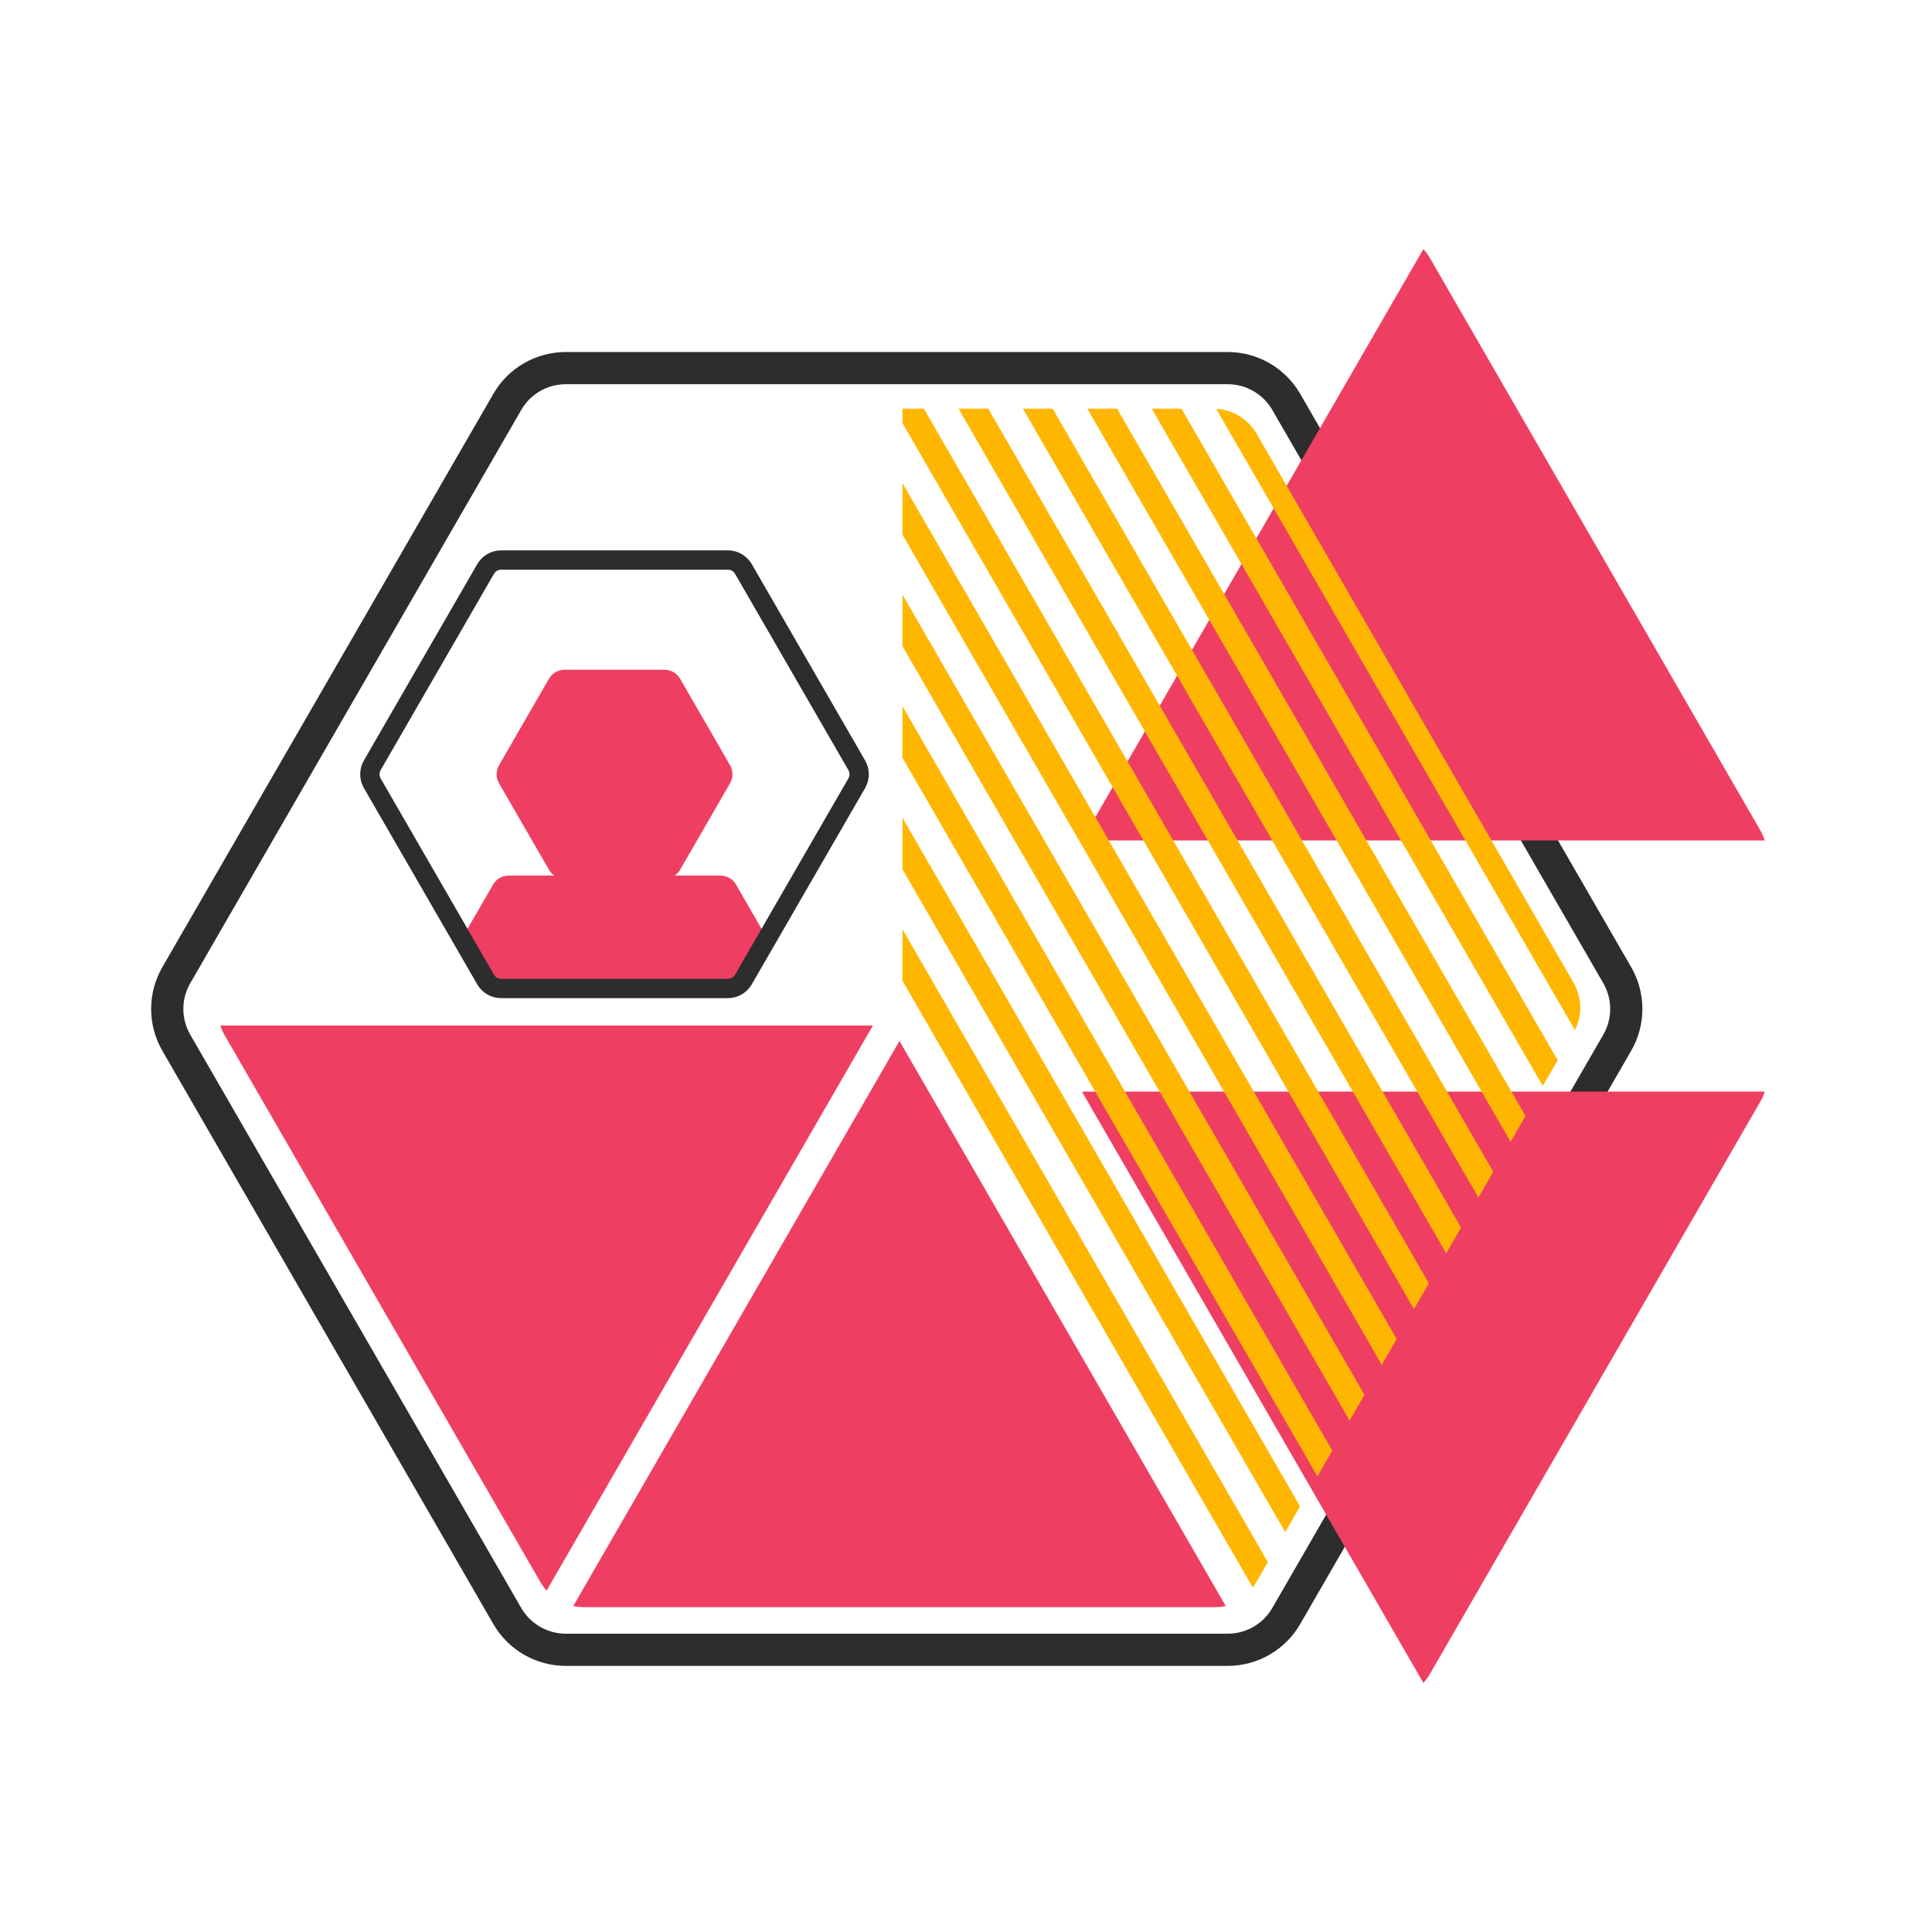
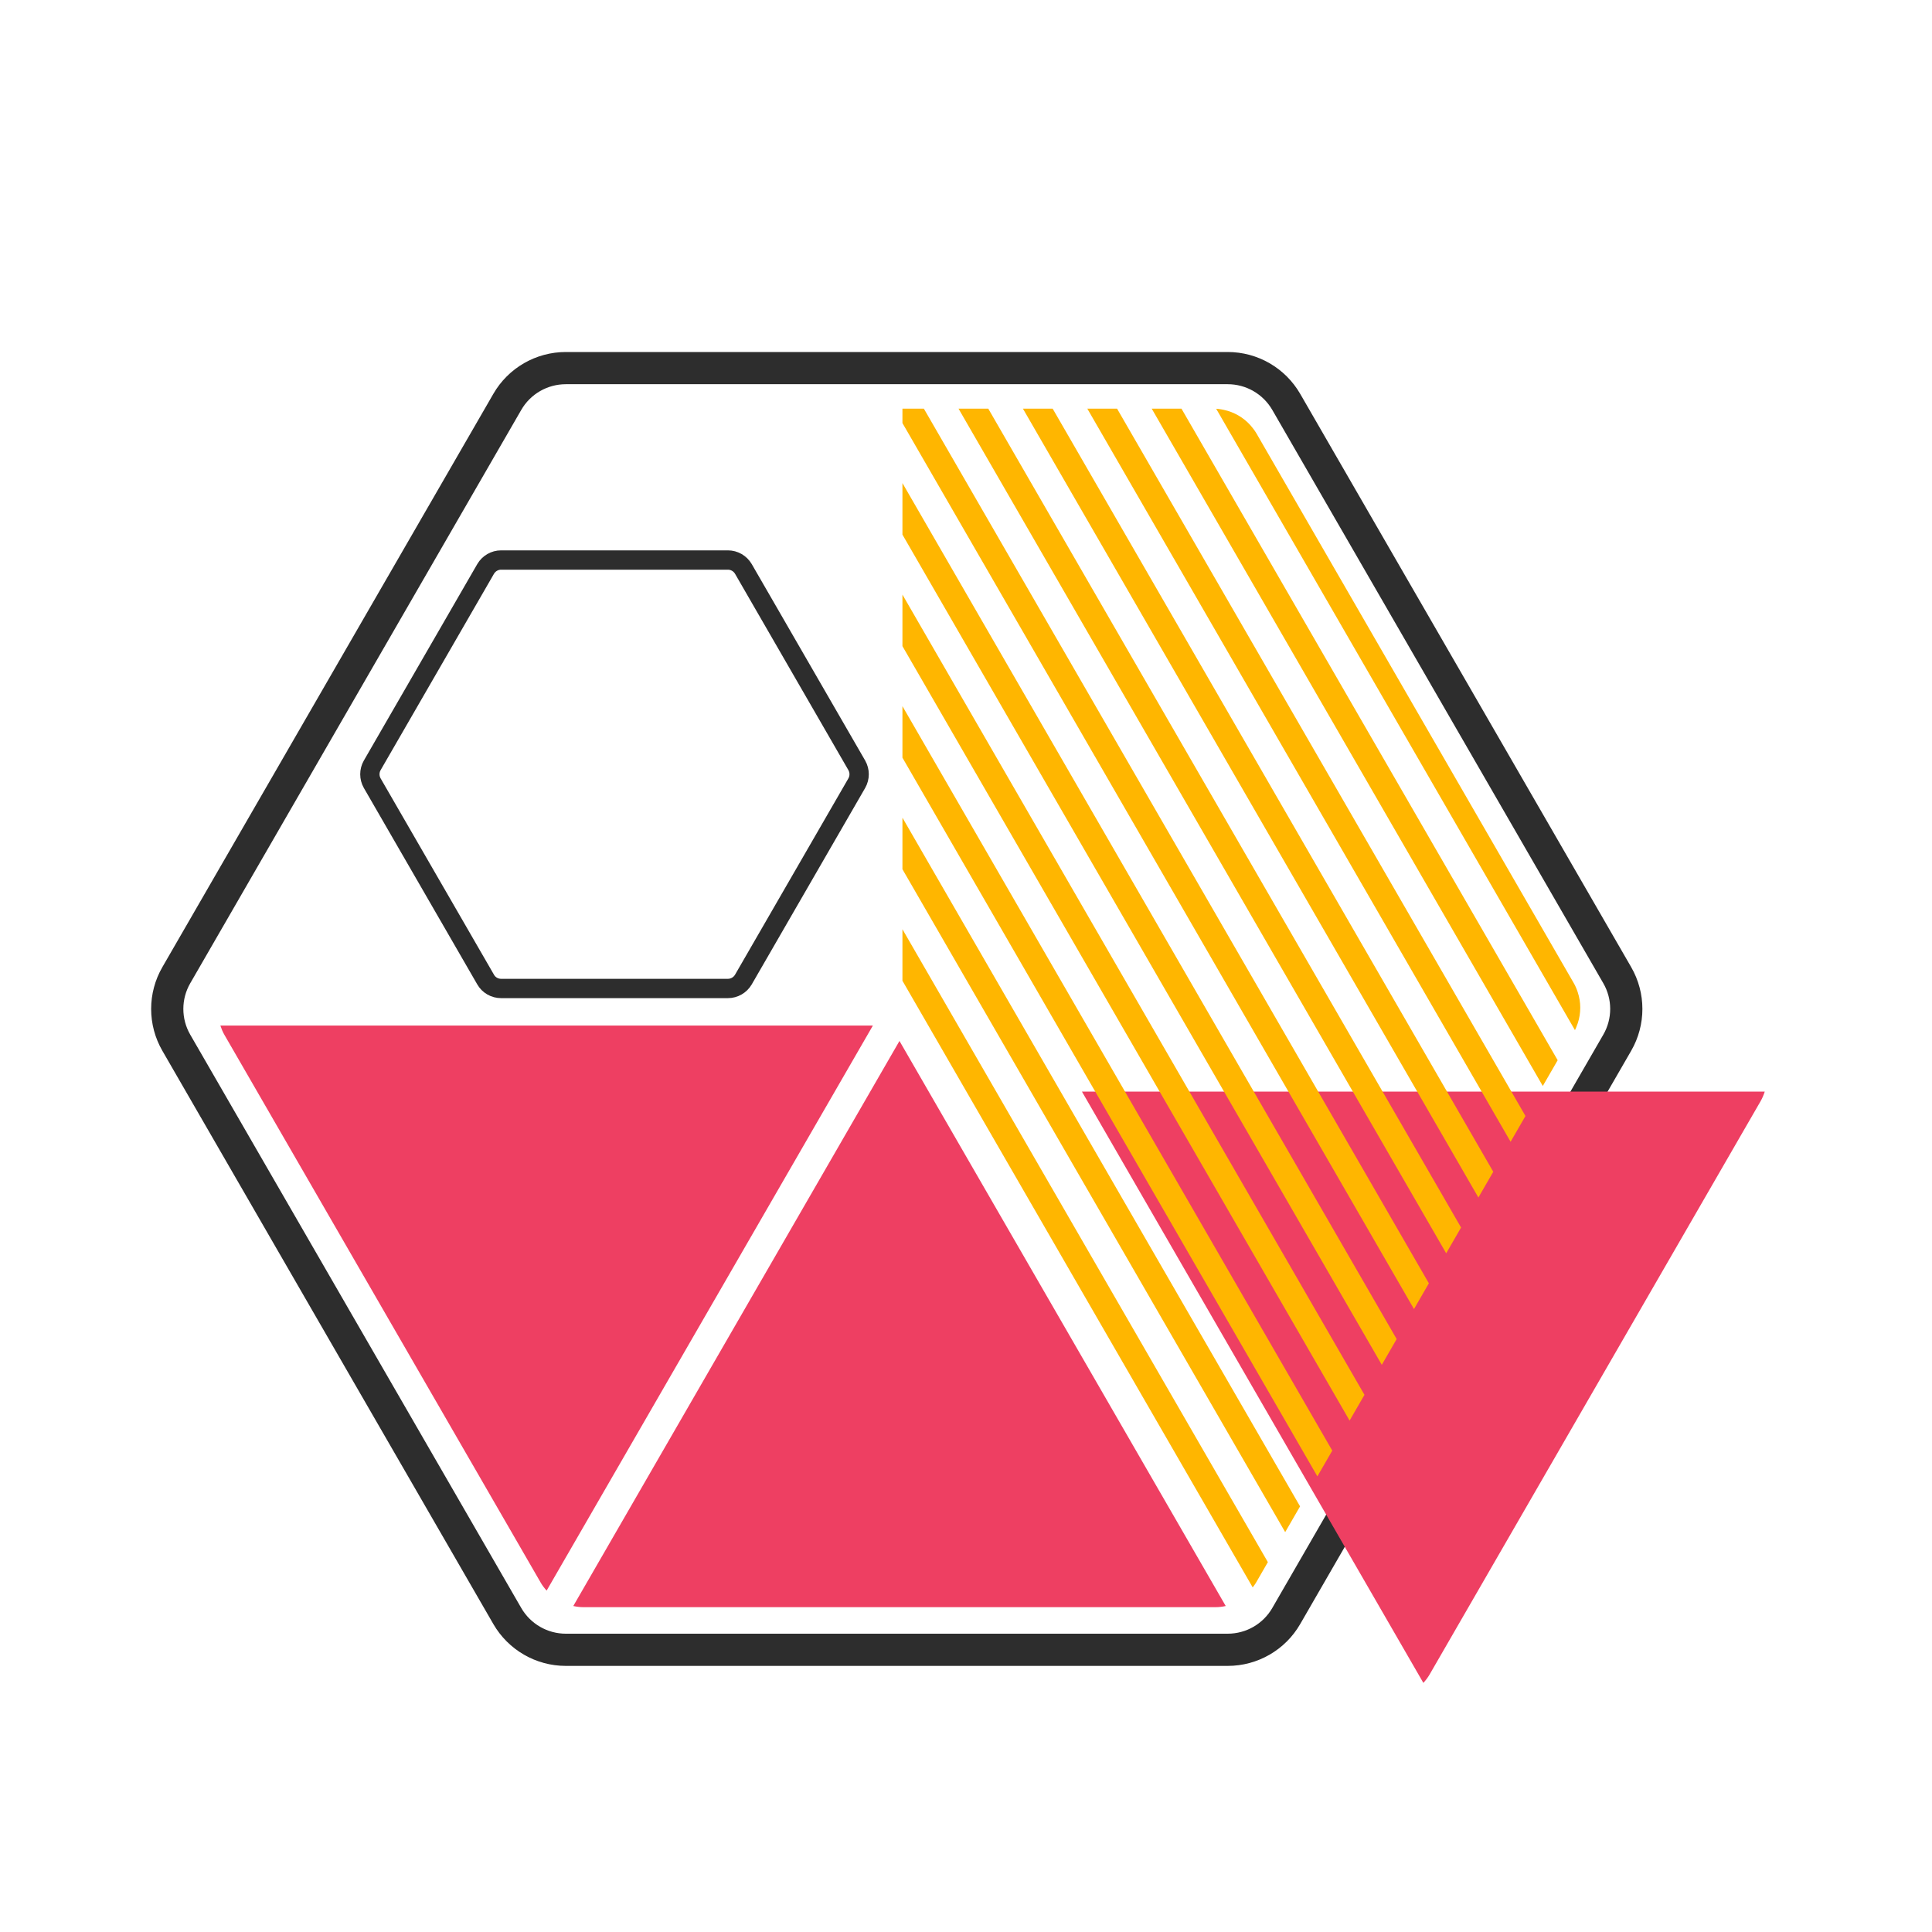
<svg xmlns="http://www.w3.org/2000/svg" xmlns:xlink="http://www.w3.org/1999/xlink" version="1.1" id="Layer_1" x="0px" y="0px" viewBox="0 0 300 300" style="enable-background:new 0 0 300 300;" xml:space="preserve">
  <style type="text/css">
	.st0{fill:none;stroke:#2D2D2D;stroke-width:5;stroke-linejoin:round;stroke-miterlimit:10;}
	.st1{fill:#EE3F62;}
	.st2{clip-path:url(#SVGID_00000171702442592483730110000010125412978105479851_);}
	.st3{fill:none;stroke:#FFB600;stroke-width:4;stroke-linejoin:round;stroke-miterlimit:10;}
	.st4{clip-path:url(#SVGID_00000160907761256692586540000010096443034937482882_);fill:#EE3F62;}
	.st5{fill:none;stroke:#2D2D2D;stroke-width:3;stroke-miterlimit:10;}
</style>
  <g>
    <path class="st0" d="M190.64,57.16H87.86c-3.75,0-7.22,2-9.09,5.25l-51.39,89.01c-1.88,3.25-1.88,7.25,0,10.5l51.39,89.01   c1.88,3.25,5.34,5.25,9.09,5.25h102.78c3.75,0,7.22-2,9.09-5.25l51.39-89.01c1.88-3.25,1.88-7.25,0-10.5l-51.39-89.01   C197.85,59.16,194.39,57.16,190.64,57.16z" />
    <g>
      <path class="st1" d="M221.02,261.32c0.36-0.4,0.7-0.84,0.97-1.31L273.38,171c0.28-0.48,0.48-0.98,0.65-1.5H168L221.02,261.32z" />
-       <path class="st1" d="M221.99,39.99c-0.28-0.48-0.61-0.91-0.97-1.31L168,130.5h106.03c-0.17-0.52-0.38-1.02-0.65-1.5L221.99,39.99z    " />
    </g>
    <path class="st1" d="M89.02,249.38c0.51,0.11,1.02,0.18,1.55,0.18h98.21c0.53,0,1.05-0.07,1.55-0.18l-50.66-87.74L89.02,249.38z" />
    <path class="st1" d="M34.22,159.25c0.16,0.49,0.36,0.98,0.62,1.43l49.11,85.05c0.26,0.46,0.58,0.87,0.93,1.26l50.66-87.74H34.22z" />
    <g>
      <defs>
        <path id="SVGID_1_" d="M244.99,154.07c-0.16-0.49-0.36-0.98-0.63-1.44L195.1,67.3c-0.27-0.46-0.59-0.87-0.93-1.26     c-1.09-1.22-2.55-2.06-4.15-2.4c-0.51-0.11-1.03-0.18-1.56-0.18h-48.33v89.83l0.45,0.78l1.38,2.4l1.38,2.4l50.83,88.03     c0.35-0.39,0.67-0.8,0.93-1.26l49.27-85.33c0.27-0.46,0.46-0.94,0.63-1.44C245.51,157.31,245.51,155.63,244.99,154.07z" />
      </defs>
      <clipPath id="SVGID_00000075859428049219155050000014387054139702233487_">
        <use xlink:href="#SVGID_1_" style="overflow:visible;" />
      </clipPath>
      <g style="clip-path:url(#SVGID_00000075859428049219155050000014387054139702233487_);">
        <line class="st3" x1="189.16" y1="250.53" x2="55.33" y2="18.74" />
        <line class="st3" x1="199.16" y1="250.53" x2="65.33" y2="18.74" />
        <line class="st3" x1="209.16" y1="250.53" x2="75.33" y2="18.74" />
        <line class="st3" x1="219.16" y1="250.53" x2="85.33" y2="18.74" />
        <line class="st3" x1="229.16" y1="250.53" x2="95.33" y2="18.74" />
        <line class="st3" x1="239.16" y1="250.53" x2="105.33" y2="18.74" />
        <line class="st3" x1="249.16" y1="250.53" x2="115.33" y2="18.74" />
        <line class="st3" x1="259.16" y1="250.53" x2="125.33" y2="18.74" />
        <line class="st3" x1="269.16" y1="250.53" x2="135.33" y2="18.74" />
        <line class="st3" x1="279.16" y1="250.53" x2="145.33" y2="18.74" />
        <line class="st3" x1="289.16" y1="250.53" x2="155.33" y2="18.74" />
        <line class="st3" x1="299.16" y1="250.53" x2="165.33" y2="18.74" />
        <line class="st3" x1="309.16" y1="250.53" x2="175.33" y2="18.74" />
        <line class="st3" x1="319.16" y1="250.53" x2="185.33" y2="18.74" />
        <line class="st3" x1="329.16" y1="250.53" x2="195.33" y2="18.74" />
        <line class="st3" x1="339.16" y1="250.53" x2="205.33" y2="18.74" />
      </g>
    </g>
    <g>
      <defs>
-         <path id="SVGID_00000179620279582230010240000000877482198068444288_" d="M113.03,86.96H77.81c-0.99,0-1.9,0.53-2.4,1.38     l-17.61,30.5c-0.49,0.86-0.49,1.91,0,2.77l17.61,30.5c0.49,0.86,1.41,1.38,2.4,1.38h35.22c0.99,0,1.9-0.53,2.4-1.38l17.61-30.5     c0.49-0.86,0.49-1.91,0-2.77l-17.61-30.5C114.93,87.49,114.02,86.96,113.03,86.96z" />
-       </defs>
+         </defs>
      <clipPath id="SVGID_00000100348940908153832800000013666514965682792626_">
        <use xlink:href="#SVGID_00000179620279582230010240000000877482198068444288_" style="overflow:visible;" />
      </clipPath>
      <path style="clip-path:url(#SVGID_00000100348940908153832800000013666514965682792626_);fill:#EE3F62;" d="M103.19,104H87.65    c-0.99,0-1.9,0.53-2.4,1.38l-7.77,13.46c-0.49,0.86-0.49,1.91,0,2.77l7.77,13.46c0.49,0.86,1.41,1.38,2.4,1.38h15.55    c0.99,0,1.9-0.53,2.4-1.38l7.77-13.46c0.49-0.86,0.49-1.91,0-2.77l-7.77-13.46C105.1,104.53,104.18,104,103.19,104z" />
-       <path style="clip-path:url(#SVGID_00000100348940908153832800000013666514965682792626_);fill:#EE3F62;" d="M111.87,135.96H78.97    c-0.99,0-1.9,0.53-2.4,1.38l-16.45,28.5c-0.49,0.86-0.49,1.91,0,2.77l16.45,28.5c0.49,0.86,1.41,1.38,2.4,1.38h32.91    c0.99,0,1.9-0.53,2.4-1.38l16.45-28.5c0.49-0.86,0.49-1.91,0-2.77l-16.45-28.5C113.78,136.49,112.86,135.96,111.87,135.96z" />
+       <path style="clip-path:url(#SVGID_00000100348940908153832800000013666514965682792626_);fill:#EE3F62;" d="M111.87,135.96H78.97    c-0.99,0-1.9,0.53-2.4,1.38l-16.45,28.5c-0.49,0.86-0.49,1.91,0,2.77c0.49,0.86,1.41,1.38,2.4,1.38h32.91    c0.99,0,1.9-0.53,2.4-1.38l16.45-28.5c0.49-0.86,0.49-1.91,0-2.77l-16.45-28.5C113.78,136.49,112.86,135.96,111.87,135.96z" />
    </g>
    <path class="st5" d="M113.03,86.96H77.81c-0.99,0-1.9,0.53-2.4,1.38l-17.61,30.5c-0.49,0.86-0.49,1.91,0,2.77l17.61,30.5   c0.49,0.86,1.41,1.38,2.4,1.38h35.22c0.99,0,1.9-0.53,2.4-1.38l17.61-30.5c0.49-0.86,0.49-1.91,0-2.77l-17.61-30.5   C114.93,87.49,114.02,86.96,113.03,86.96z" />
  </g>
</svg>